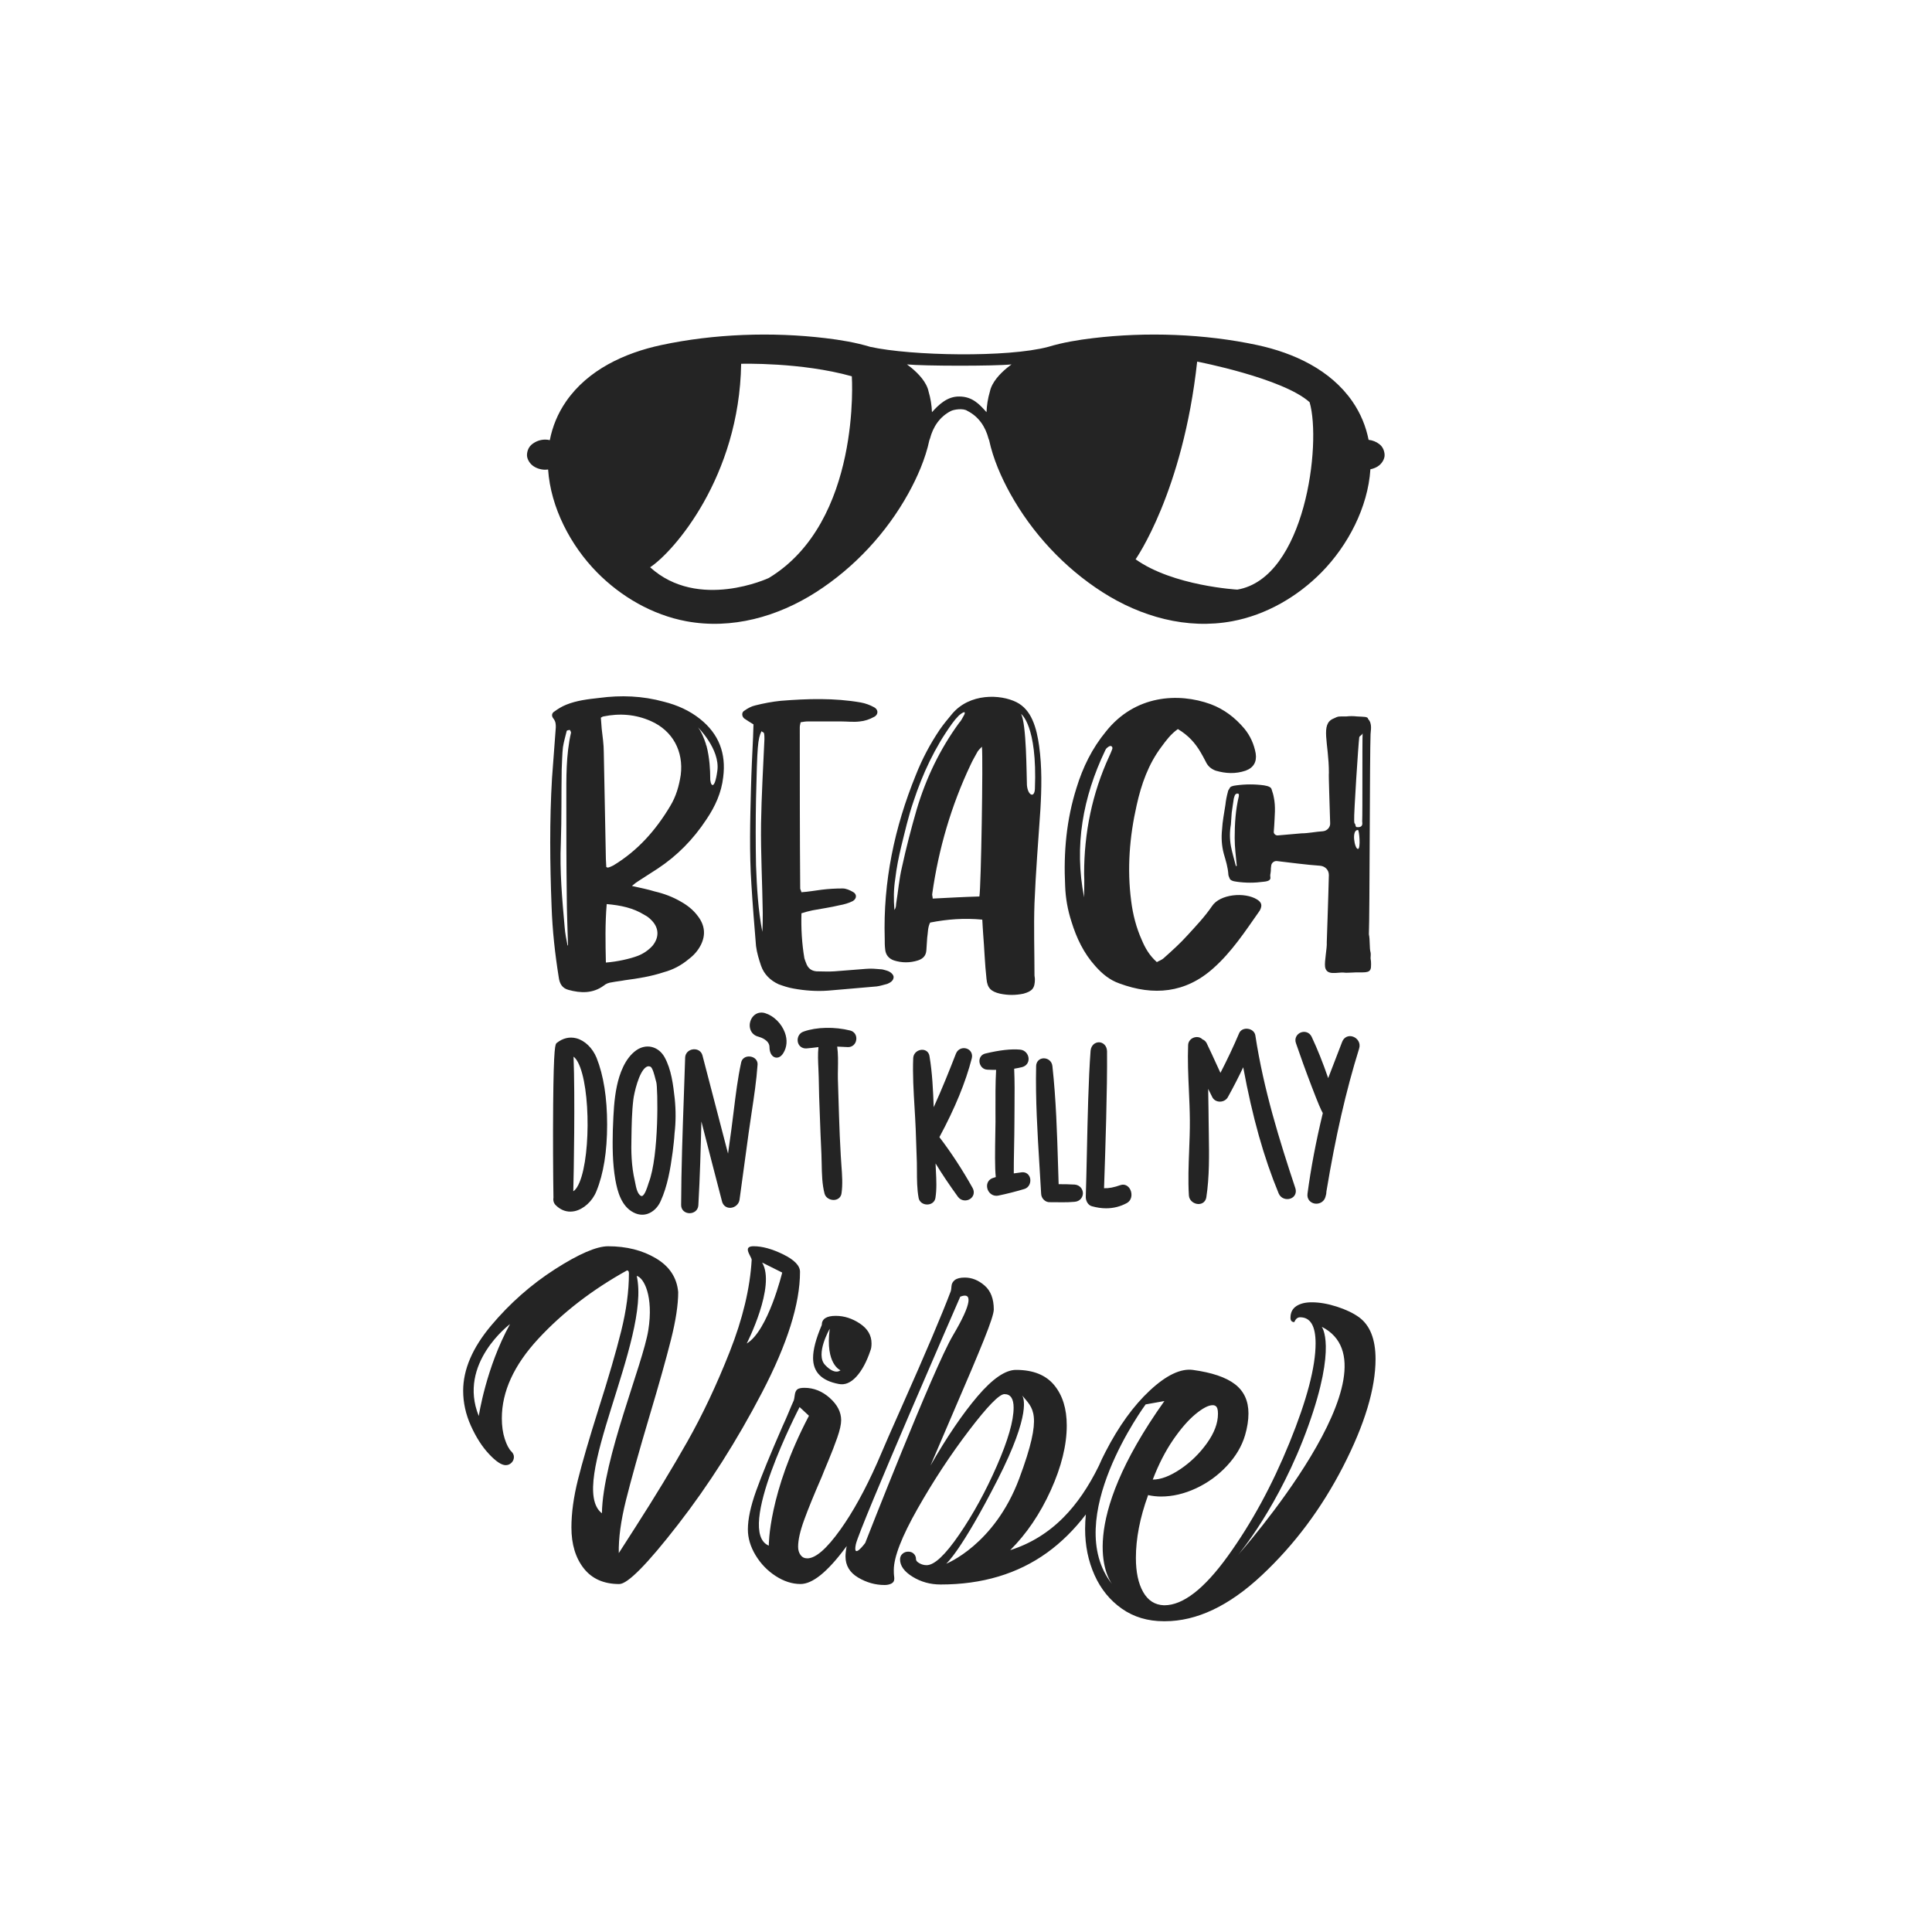
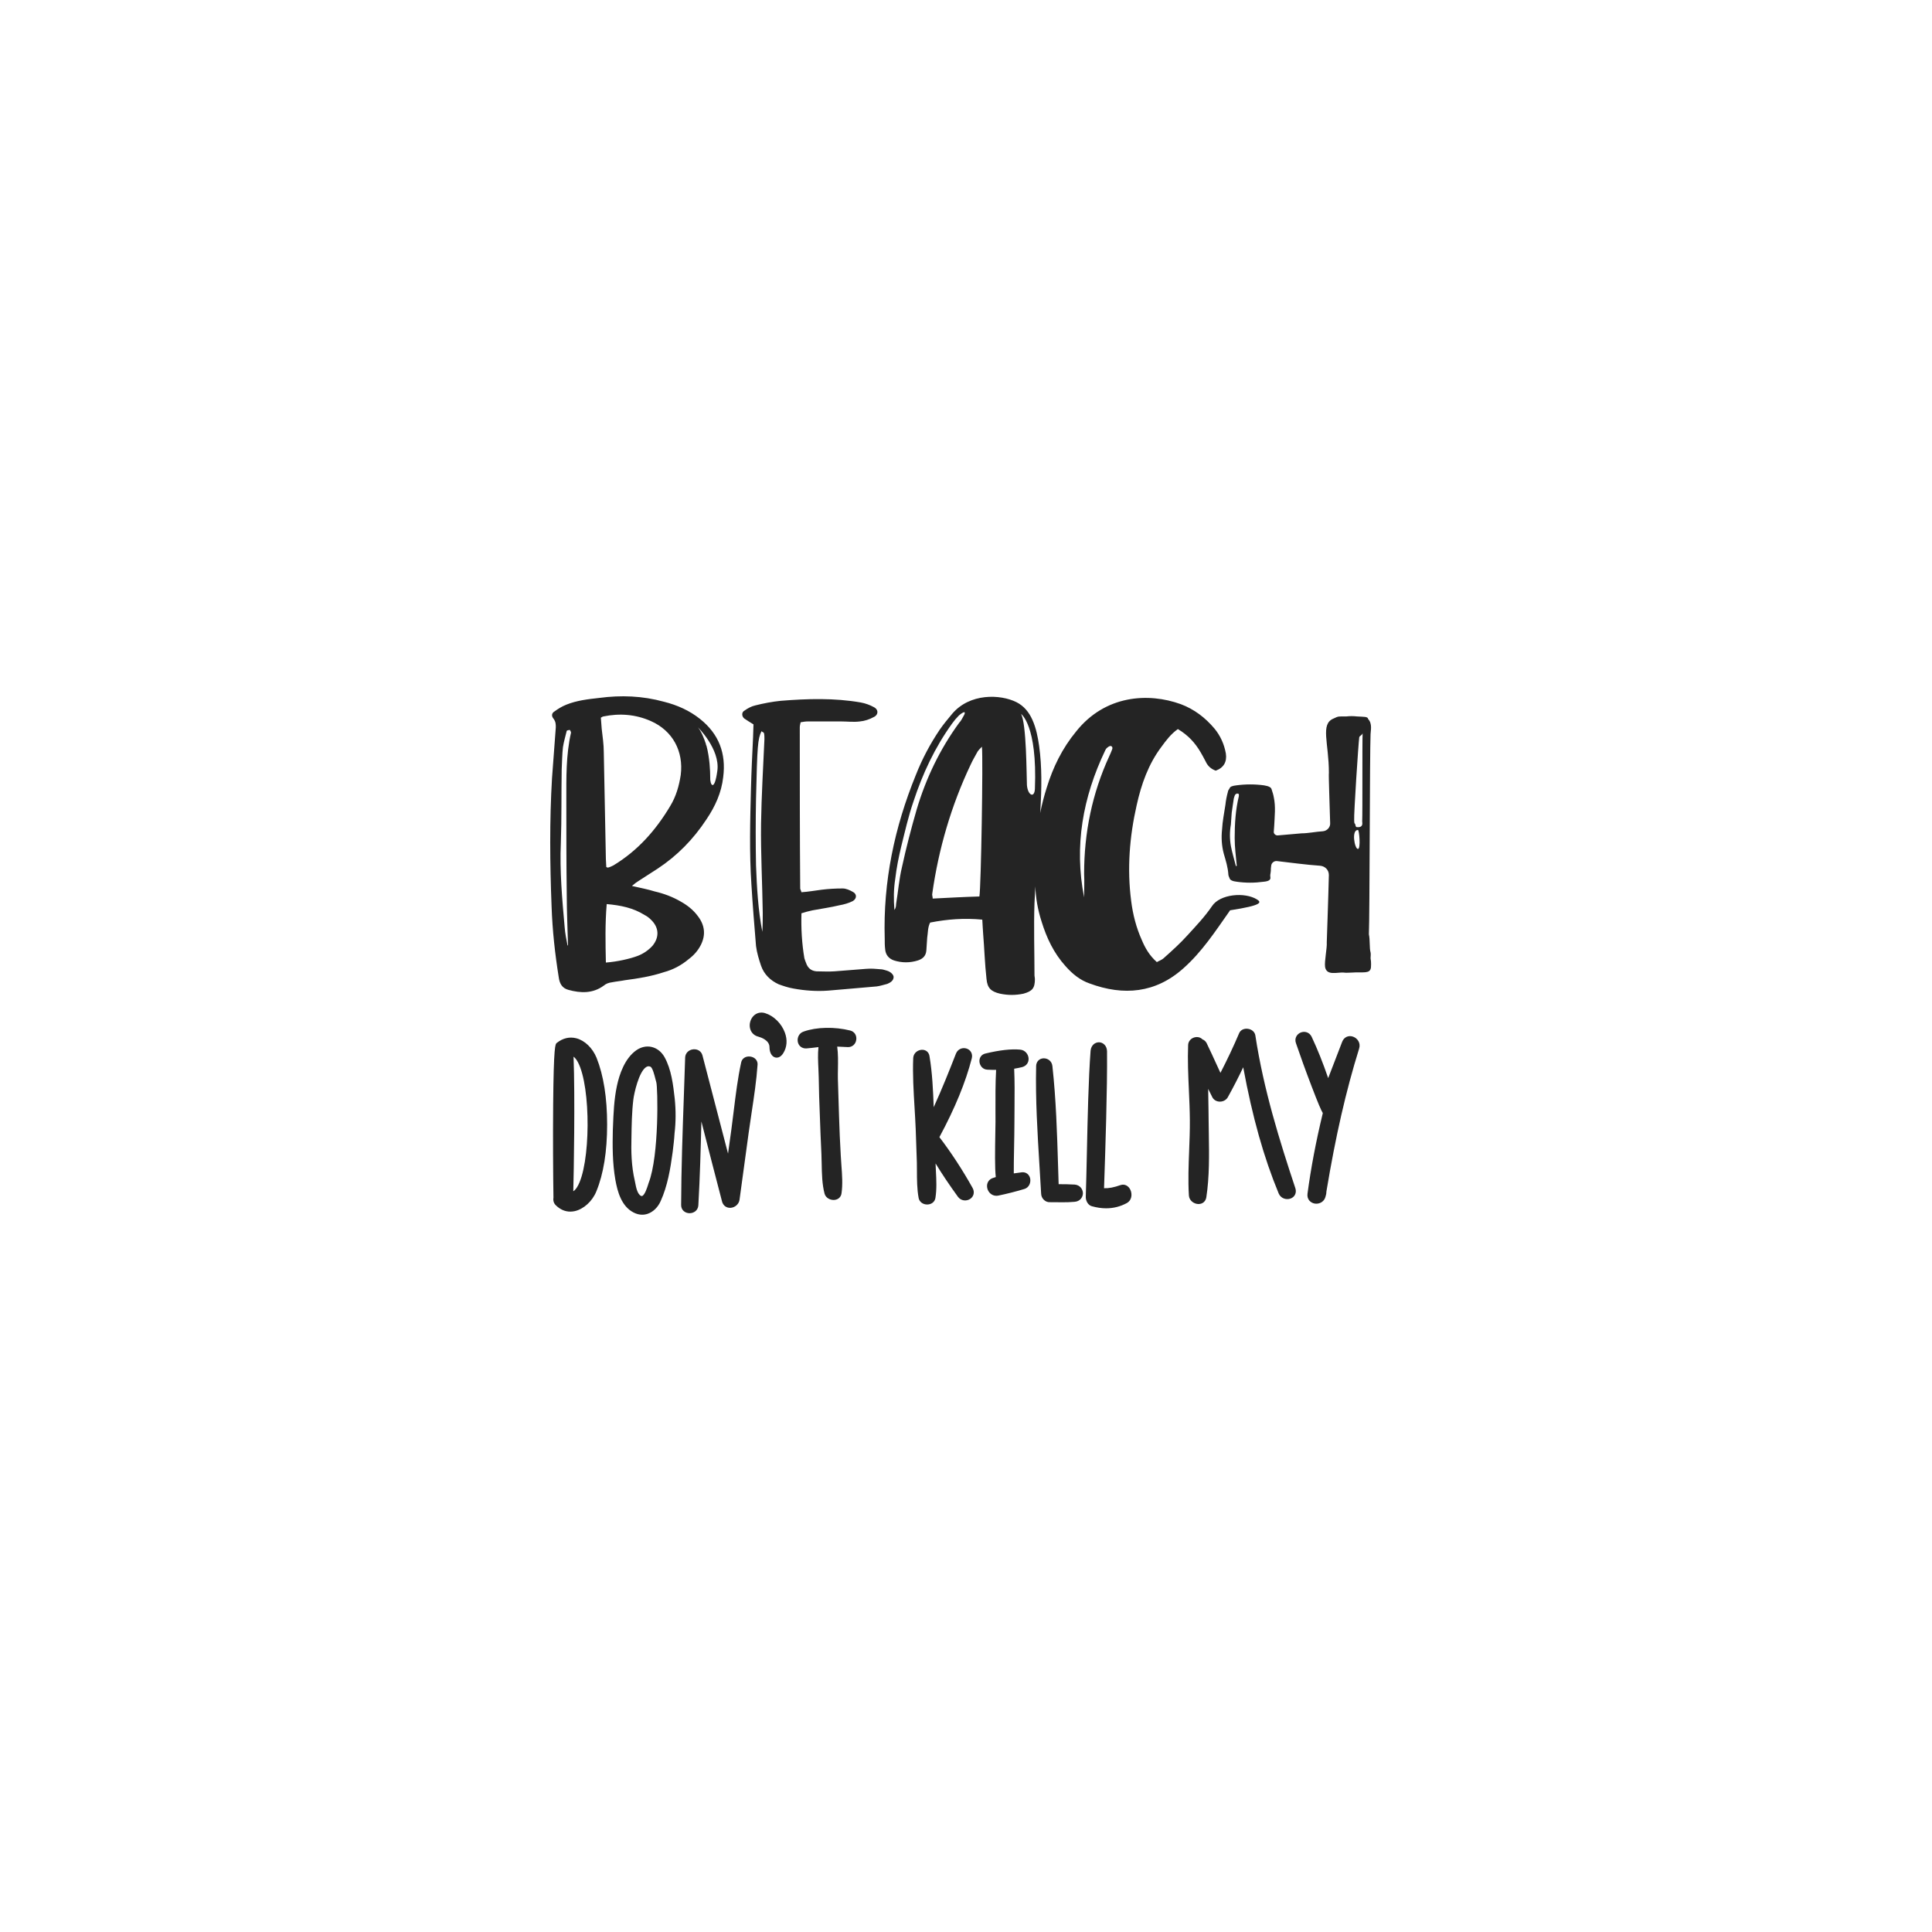
<svg xmlns="http://www.w3.org/2000/svg" version="1.1" id="Calque_1" x="0px" y="0px" viewBox="0 0 600 600" style="enable-background:new 0 0 600 600;" xml:space="preserve">
  <style type="text/css">
	.st0{fill:#242424;}
</style>
-   <path class="st0" d="M260.45,429.8c1.9,0.4,3.73-0.35,5.48-2.25c1.75-1.9,3.23-4.65,4.43-8.25c0.2-0.5,0.3-1.2,0.3-2.1  c0-2.5-1.2-4.55-3.6-6.15c-2.4-1.6-4.9-2.4-7.5-2.4c-2.9,0-4.35,0.95-4.35,2.85c-1.8,4.2-2.7,7.6-2.7,10.2  C252.5,426.1,255.15,428.8,260.45,429.8z M257.68,412.66c-1.46,11.02,3.33,12.89,3.33,12.89s-1.66,1.66-4.78-1.66  C253.1,420.56,257.68,412.66,257.68,412.66z M422.07,409.09c-1.8-1.3-4.1-2.4-6.9-3.3c-2.8-0.9-5.4-1.35-7.8-1.35  c-2,0-3.6,0.4-4.8,1.2c-1.2,0.8-1.8,2-1.8,3.6c0,0.9,0.4,1.35,1.2,1.35c0.4-1,1-1.5,1.8-1.5c3.2,0,4.8,2.7,4.8,8.1  c0,7.3-2.7,17.58-8.1,30.84c-5.4,13.26-11.78,24.99-19.13,35.19c-7.35,10.2-13.93,15.31-19.73,15.31h-0.15  c-2.8-0.1-4.95-1.48-6.45-4.13c-1.5-2.65-2.25-6.18-2.25-10.58c0-6,1.25-12.46,3.75-19.36v-0.15c1.4,0.3,2.75,0.45,4.05,0.45  c3.6,0,7.23-0.85,10.88-2.55c3.65-1.7,6.85-4.03,9.6-6.98c2.75-2.95,4.63-6.13,5.63-9.53c0.7-2.4,1.05-4.65,1.05-6.75  c0-3.9-1.4-6.93-4.2-9.08c-2.8-2.15-7.15-3.62-13.06-4.43c-3.8-0.5-8.25,1.63-13.36,6.38c-5.1,4.75-9.7,11.13-13.81,19.13  c-0.76,1.45-1.43,2.88-2.04,4.29c-3.18,6.48-6.82,11.81-10.94,15.97c-4.75,4.8-10.28,8.2-16.58,10.2c5.1-5.1,9.3-11.3,12.61-18.61  c3.3-7.3,4.95-14.01,4.95-20.11c0-5.2-1.3-9.38-3.9-12.53c-2.6-3.15-6.55-4.73-11.86-4.73c-3.3,0-7.28,2.73-11.93,8.18  c-4.65,5.45-9.53,12.63-14.63,21.53l7.2-16.81c4.2-9.7,7.33-17.11,9.38-22.21c2.05-5.1,3.08-8.25,3.08-9.45  c0-3.3-0.95-5.78-2.85-7.43c-1.9-1.65-3.95-2.48-6.15-2.48c-1.4,0-2.43,0.25-3.08,0.75c-0.65,0.5-1,1.13-1.05,1.88  c-0.05,0.75-0.13,1.28-0.22,1.58c-2.8,7.4-7.86,19.31-15.16,35.72c-2.94,6.58-5.51,12.46-7.71,17.63  c-3.7,8.32-7.51,15.24-11.42,20.71c-4.25,5.95-7.68,8.93-10.28,8.93c-0.9,0-1.6-0.35-2.1-1.05c-0.5-0.7-0.75-1.55-0.75-2.55  c0-2.1,0.62-4.88,1.88-8.33c1.25-3.45,3.08-7.93,5.48-13.43c0.3-0.8,0.98-2.45,2.03-4.95c1.05-2.5,1.97-4.9,2.78-7.2  c0.8-2.3,1.2-4.1,1.2-5.4c0-2.5-1.18-4.8-3.53-6.9c-2.35-2.1-4.98-3.15-7.88-3.15c-1.1,0-1.85,0.18-2.25,0.52  c-0.4,0.35-0.65,0.93-0.75,1.73c-0.1,0.8-0.2,1.35-0.3,1.65c-0.5,1.1-1.03,2.33-1.58,3.68c-0.55,1.35-1.18,2.78-1.88,4.28  c-3.8,8.7-6.55,15.43-8.25,20.18c-1.7,4.75-2.55,8.73-2.55,11.93c0,2.7,0.8,5.38,2.4,8.03c1.6,2.65,3.68,4.8,6.23,6.45  c2.55,1.65,5.13,2.48,7.73,2.48c3.7,0,8.33-3.73,13.88-11.18c0.15-0.2,0.3-0.41,0.45-0.61c-0.25,1.26-0.37,2.35-0.37,3.24  c0,2.8,1.3,4.98,3.9,6.53c2.6,1.55,5.35,2.33,8.25,2.33c0.8,0,1.5-0.15,2.1-0.45c0.6-0.3,0.9-0.8,0.9-1.5c0-0.3-0.03-0.62-0.08-0.98  c-0.05-0.35-0.07-0.92-0.07-1.73c0-4,2.45-10.33,7.35-18.98c4.9-8.65,10.23-16.76,15.98-24.31c5.75-7.55,9.43-11.33,11.03-11.33  c1.9,0,2.85,1.4,2.85,4.2c0,4.1-1.73,10.11-5.18,18.01c-3.45,7.9-7.35,15.03-11.7,21.38c-4.35,6.35-7.73,9.53-10.13,9.53  c-0.8,0-1.55-0.2-2.25-0.6c-0.7-0.4-1.05-0.8-1.05-1.2c0-0.7-0.22-1.28-0.68-1.73c-0.45-0.45-1.03-0.67-1.73-0.67  c-0.7,0-1.3,0.22-1.8,0.67c-0.5,0.45-0.75,1.03-0.75,1.73c0,2,1.3,3.8,3.9,5.4c2.6,1.6,5.5,2.4,8.7,2.4c12.91,0,23.94-3.3,33.09-9.9  c4.39-3.17,8.39-7.12,12.01-11.85c-0.14,1.45-0.23,2.94-0.23,4.5c0,5.2,0.98,9.98,2.93,14.33c1.95,4.35,4.78,7.83,8.48,10.43  c3.7,2.6,8.05,3.9,13.06,3.9h0.3c9.9,0,19.93-4.75,30.09-14.26c10.15-9.5,18.58-20.78,25.29-33.84  c6.7-13.06,10.05-24.18,10.05-33.39C427.17,415.89,425.47,411.59,422.07,409.09z M238.76,480.01c-10.6-4.37,9.56-43.03,9.56-43.03  l2.91,2.7C238.55,463.8,238.76,480.01,238.76,480.01z M268.7,479.18c0,0-3.95,5.4-2.91,0.42c1.04-4.99,32.43-76.91,32.43-76.91  c3.74-1.46,3.74,1.87-2.29,12.06C289.9,424.93,268.7,479.18,268.7,479.18z M293.85,485.63c0,0,4.57-3.74,16.01-26.19  c10.53-20.68,8.01-25.48,7.55-26.11c3.31,4.09,6.74,5.46-0.9,25.9C308.81,479.8,293.85,485.63,293.85,485.63z M371.27,439.17  c2.25-1.85,4.03-2.78,5.33-2.78c0.8,0,1.3,0.4,1.5,1.2c0.1,0.3,0.15,0.8,0.15,1.5c0,2.9-1.15,5.95-3.45,9.15  c-2.3,3.2-5.05,5.88-8.25,8.03c-3.2,2.15-6.05,3.23-8.55,3.23c1.8-4.7,3.9-8.8,6.3-12.31C366.7,443.7,369.02,441.03,371.27,439.17z   M345.35,491.95c0.09,0.11,0.16,0.22,0.25,0.33C345.61,492.28,345.51,492.17,345.35,491.95c-15.88-20.22,10.44-55.8,10.44-55.8  l5.82-1.04C334.35,473.43,343.63,489.54,345.35,491.95z M384.48,482.92c0,0,12.89-15.17,21.83-40.12  c8.94-24.94,4.16-30.76,4.16-30.76C436.03,424.93,384.48,482.92,384.48,482.92z M248.45,394.98c0-1.9-1.73-3.7-5.18-5.4  c-3.45-1.7-6.53-2.55-9.23-2.55c-1.2,0-1.8,0.35-1.8,1.05c0,0.4,0.2,0.98,0.6,1.73c0.4,0.75,0.6,1.23,0.6,1.43  c-0.5,8.81-2.78,18.33-6.83,28.59c-4.05,10.26-8.43,19.53-13.13,27.84c-4.7,8.3-10.11,17.21-16.21,26.71c-2.9,4.5-4.6,7.15-5.1,7.95  c-0.1-4.6,0.65-10.1,2.25-16.51c1.6-6.4,4.05-15.16,7.35-26.26c2.9-9.7,5.1-17.53,6.6-23.49c1.5-5.95,2.25-10.88,2.25-14.78  c-0.4-4.5-2.7-8-6.9-10.5c-4.2-2.5-9.15-3.75-14.86-3.75c-3.6,0-9.1,2.38-16.51,7.13c-7.4,4.75-14.01,10.58-19.81,17.48  c-5.8,6.9-8.7,13.66-8.7,20.26c0,3.7,0.8,7.33,2.4,10.88c1.6,3.55,3.47,6.48,5.63,8.78c2.15,2.3,3.88,3.45,5.18,3.45  c0.7,0,1.3-0.25,1.8-0.75c0.5-0.5,0.75-1.1,0.75-1.8c0-0.6-0.25-1.15-0.75-1.65c-0.8-0.8-1.5-2.12-2.1-3.98  c-0.6-1.85-0.9-3.98-0.9-6.38c0-8.3,3.77-16.53,11.33-24.69c7.55-8.15,16.73-15.23,27.54-21.23c0.4,0,0.6,0.3,0.6,0.9  c0,5.5-0.8,11.48-2.4,17.93c-1.6,6.45-3.95,14.53-7.05,24.24c-2.9,9.21-5.03,16.51-6.38,21.91c-1.35,5.4-2.03,10.35-2.03,14.86  c0,5.2,1.28,9.43,3.83,12.68c2.55,3.25,6.23,4.88,11.03,4.88c2.6,0,8.68-6.15,18.23-18.46c9.55-12.3,18.26-25.98,26.11-41.04  C244.52,417.37,248.45,404.88,248.45,394.98z M148.69,439.76c-6.65-16.35,9.7-28.55,9.7-28.55  C150.9,424.79,148.69,439.76,148.69,439.76z M197.74,396.24c2.22,0.55,5.27,6.31,3.6,16.84c-1.66,10.53-14.14,39.98-14.41,56.89  C175.85,461.37,202.18,415.92,197.74,396.24z M231.9,417.24c0,0,9.15-17.88,4.78-25.15l6.24,3.12  C242.92,395.2,238.55,413.29,231.9,417.24z" />
  <path class="st0" d="M235.27,330.61c-0.34,4.97-1.1,9.97-1.83,14.8c-0.31,2.07-0.63,4.14-0.91,6.21l-2.86,20.95  c-0.17,1.34-1.36,2.43-2.77,2.53c-1.28,0.07-2.32-0.68-2.66-1.95c-2.17-8.3-4.32-16.67-6.42-24.87c-0.2,8.6-0.45,17.37-0.94,26.01  c-0.09,1.64-1.42,2.48-2.72,2.48c-0.03,0-0.05,0-0.08,0c-1.27-0.03-2.55-0.91-2.55-2.53c0.04-11.21,0.45-22.62,0.84-33.65  c0.14-4.05,0.29-8.1,0.41-12.15c0.04-1.34,1.06-2.4,2.48-2.56c1.39-0.15,2.56,0.6,2.9,1.9l7.94,30.48l1.03-7.46  c0.27-1.99,0.52-3.99,0.76-5.99c0.6-4.88,1.22-9.93,2.28-14.83c0.25-1.27,1.4-2.03,2.81-1.86  C234.39,328.29,235.35,329.34,235.27,330.61z M209.54,341.16c0.38,3.68,0.36,7.38-0.05,10.8c-0.11,1.89-0.33,3.68-0.56,5.57  l-0.04,0.32c-0.68,5.13-1.6,10.5-3.7,15.13c-0.84,1.92-2.3,3.36-4,3.96c-0.57,0.2-1.16,0.3-1.75,0.3c-0.91,0-1.83-0.24-2.72-0.71  c-3.71-1.92-4.95-6.41-5.61-10.11c-0.93-5.29-0.9-10.76-0.79-15.46l0.04-0.95c0.16-4.2,0.33-8.55,1.23-12.78  c0.78-3.65,2.45-8.53,5.99-11.04c1.48-1.04,3.16-1.41,4.74-1.06c1.65,0.37,3.08,1.47,4.02,3.11l0.01,0.01  C208.51,332.12,209.06,336.92,209.54,341.16z M203.82,336.1c-0.08-0.23-0.17-0.6-0.28-1.04c-0.24-0.96-0.87-3.52-1.55-3.79  c-0.2-0.08-0.39-0.13-0.57-0.13c-0.23,0-0.46,0.07-0.69,0.21c-2.34,1.38-3.84,8.38-4.04,10.13c-0.47,3.89-0.53,7.93-0.59,11.83  c-0.11,4.01-0.06,8.73,1.05,13.43c0.05,0.21,0.1,0.46,0.15,0.75c0.24,1.24,0.64,3.32,1.74,3.89c0.2,0.1,0.31,0.08,0.4,0.04  c0.83-0.34,1.56-2.65,1.83-3.51c0.07-0.21,0.12-0.39,0.17-0.53l0.01-0.03C204.74,358.84,204.3,337.65,203.82,336.1z M185.27,328.51  c2.17,5.44,3.28,12.41,3.28,20.73c0,8.35-1.12,15.33-3.34,20.73c-1.24,3.09-3.97,5.57-6.78,6.17c-0.45,0.09-0.89,0.14-1.32,0.14  c-1.62,0-3.13-0.65-4.44-1.92c-0.65-0.58-0.95-1.46-0.79-2.39c-0.11-7-0.18-18.64-0.09-28.98c0.16-18.33,0.67-18.74,1.11-19.1  l0.01,0c1.87-1.49,3.98-1.99,6.08-1.44C181.61,323.13,184.02,325.46,185.27,328.51z M178.04,369.96c0.41-0.25,0.81-0.69,1.2-1.32  c4.22-6.83,4.35-31.12,0.22-38.79c-0.33-0.61-0.79-1.29-1.34-1.69C178.61,340.62,178.2,364.38,178.04,369.96z M420.21,321.95  c-1.43-0.51-2.82,0.14-3.38,1.57l-4.35,11.3c-1.64-4.78-3.33-9-5.14-12.85c-0.73-1.49-2.26-1.78-3.42-1.3  c-1.14,0.48-2,1.77-1.45,3.3c1.17,3.47,3.13,8.89,4.89,13.47c2.02,5.29,2.93,7.38,3.45,8.24c-2.13,8.82-3.68,17-4.75,25  c-0.25,1.82,0.98,2.88,2.23,3.1c0.17,0.03,0.34,0.04,0.51,0.04c1.22,0,2.51-0.73,2.87-2.26c0.17-0.49,0.26-1.01,0.27-1.59  c2.85-17.15,6.07-31.22,10.14-44.29C422.66,323.89,421.55,322.42,420.21,321.95z M237.61,314.64L237.61,314.64  c-1.31-0.4-2.59-0.11-3.53,0.79c-1.05,1.02-1.5,2.65-1.11,4.07c0.34,1.24,1.28,2.14,2.56,2.45c0.81,0.22,3.44,1.12,3.44,3.25  c0,1.63,0.68,2.89,1.74,3.19c0.12,0.03,0.29,0.07,0.49,0.07c0.54,0,1.33-0.24,2.05-1.39c1.16-1.85,1.34-4.13,0.49-6.41  C242.69,317.83,240.29,315.47,237.61,314.64z M389.86,321.56L389.86,321.56c-0.17-1.08-1.11-1.91-2.35-2.06  c-1.22-0.15-2.28,0.4-2.69,1.38c-1.74,4.1-3.65,8.14-5.8,12.31c-0.38-0.83-0.76-1.65-1.14-2.48c-1.02-2.23-2.07-4.53-3.18-6.82  c-0.31-0.54-0.75-0.92-1.26-1.1c-0.59-0.63-1.54-0.88-2.49-0.62c-1.16,0.32-1.93,1.26-1.97,2.39c-0.18,4.67,0.03,9.43,0.24,14.03  c0.14,3.06,0.28,6.23,0.3,9.34c0.02,3.09-0.1,6.28-0.22,9.37c-0.18,4.59-0.36,9.34-0.08,13.95c0.09,1.58,1.52,2.6,2.85,2.67  c0.05,0,0.1,0,0.15,0c1.25,0,2.2-0.81,2.41-2.06c0.99-6.42,0.88-13.18,0.78-19.71c-0.02-1.42-0.04-2.84-0.06-4.24l-0.03-2.79  c-0.02-2.29-0.05-4.62-0.11-6.96c0.4,0.82,0.81,1.63,1.21,2.43l0.03,0.07c0.43,0.89,1.3,1.44,2.35,1.46c0.02,0,0.04,0,0.06,0  c1.05,0,2.02-0.56,2.47-1.41c1.73-3.11,3.32-6.22,4.76-9.26c2.87,15.52,6.39,28.02,11.01,39.18c0.67,1.6,2.41,2.06,3.71,1.58  c1.32-0.49,1.92-1.79,1.48-3.18C397.4,354.29,392.44,338.47,389.86,321.56z M264.05,320.04c-4.82-1.22-10.5-1.1-14.44,0.31  c-1.48,0.46-2.06,1.93-1.86,3.13c0.22,1.31,1.27,2.17,2.64,2.12c1.09-0.08,2.2-0.22,3.26-0.35c0.18-0.02,0.36-0.04,0.53-0.06  c-0.23,2.16-0.12,4.4-0.02,6.58c0.04,0.9,0.08,1.8,0.1,2.66c0.06,4.1,0.18,8.12,0.36,12.28c0.12,3.75,0.28,7.51,0.48,11.68  c0.04,0.98,0.06,2,0.08,3.02c0.06,3.12,0.12,6.35,0.9,9.31c0.37,1.29,1.67,1.94,2.8,1.94c0.07,0,0.15,0,0.22-0.01  c1.22-0.09,2.09-0.9,2.24-2.05c0.41-2.84,0.18-5.8-0.03-8.66c-0.08-1.02-0.15-2.04-0.2-3.06c-0.24-4.18-0.42-8.18-0.54-12.24  L260.21,335c-0.02-0.99,0-2.02,0.02-3.06c0.04-2.3,0.08-4.66-0.23-6.91c0.64,0.02,1.28,0.06,1.91,0.09  c0.48,0.03,0.95,0.05,1.43,0.07c1.31,0.03,2.4-0.9,2.58-2.28C266.11,321.54,265.34,320.36,264.05,320.04z M333.74,367.88l-0.01,0  c-1.66-0.1-3.33-0.12-4.96-0.12c-0.06-1.83-0.12-3.67-0.17-5.51c-0.31-10.26-0.63-20.87-1.77-31.19c-0.18-1.64-1.57-2.45-2.79-2.39  c-1.33,0.07-2.26,1.09-2.26,2.46c-0.23,10.22,0.41,20.67,1.03,30.78c0.18,2.92,0.36,5.84,0.52,8.71c0,0.76,0.32,1.5,0.88,2.02  c0.53,0.5,1.19,0.75,1.86,0.71c0.64,0,1.28,0.01,1.91,0.01c0.63,0.01,1.27,0.02,1.91,0.02c1.29,0,2.59-0.03,3.86-0.15  c1.68-0.13,2.56-1.44,2.56-2.67C336.29,369.32,335.41,368.01,333.74,367.88z M347.99,368.04L347.99,368.04  c-2.06,0.72-3.6,1.03-5.12,0.97c0.42-12.39,1.04-30.67,0.93-42.53c-0.04-1.78-1.27-2.75-2.46-2.79c-1.18-0.03-2.48,0.84-2.65,2.63  c-0.66,8.78-0.92,20.96-1.15,31.7c-0.11,4.93-0.21,9.59-0.34,13.55c-0.08,1.25,0.67,2.78,1.98,3.06c1.49,0.41,2.94,0.62,4.34,0.62  c2.29,0,4.45-0.55,6.47-1.65c1.5-0.85,1.68-2.72,1.08-4.06C350.46,368.22,349.23,367.62,347.99,368.04z M291.74,353.15  c4.85-9.02,8.14-17.03,10.06-24.49c0.33-1.36-0.33-2.6-1.62-3.02c-1.16-0.38-2.67,0.03-3.3,1.57c-2.07,5.31-4.32,10.95-6.91,16.64  c-0.19-5.26-0.43-10.65-1.31-15.86c-0.18-1.23-1.13-2.02-2.38-1.97c-1.22,0.05-2.57,0.95-2.67,2.53  c-0.21,5.12,0.11,10.32,0.41,15.35c0.13,2.21,0.27,4.5,0.36,6.74l0.36,10.4c0.01,0.8,0.01,1.61,0.02,2.42  c0.01,2.85,0.01,5.8,0.54,8.63c0.24,1.17,1.32,1.98,2.64,1.98c0.02,0,0.04,0,0.06,0c1.3-0.03,2.31-0.83,2.5-2.02  c0.44-2.72,0.3-5.55,0.16-8.29c-0.04-0.72-0.07-1.45-0.1-2.14c0-0.1,0-0.2,0-0.29c1.94,3.2,4.24,6.62,6.96,10.38  c1.02,1.33,2.69,1.33,3.74,0.65c1.16-0.75,1.49-2.15,0.8-3.41C298.94,363.35,295.37,357.89,291.74,353.15z M317.33,364.07  c-0.83,0.09-1.67,0.21-2.49,0.34c-0.02-1.88,0.03-4.8,0.09-7.87c0.05-2.82,0.11-5.74,0.11-8.13c0-1.56,0.01-3.12,0.03-4.68  c0.03-3.88,0.07-7.89-0.11-11.83c0.83-0.14,1.67-0.3,2.44-0.49c1.35-0.35,2.14-1.44,2.03-2.78c-0.1-1.22-1.05-2.53-2.64-2.66  c-2.8-0.25-6.32,0.15-10.72,1.2c-1.24,0.26-2,1.3-1.89,2.58c0.11,1.18,1,2.41,2.49,2.45c0.84,0.05,1.73,0.06,2.68,0.06  c-0.23,4.23-0.21,8.55-0.2,12.74c0,1.13,0.01,2.27,0.01,3.39c-0.01,1.15-0.03,2.42-0.06,3.75c-0.08,4.94-0.18,10.49,0.15,13.41  c-0.35,0.11-0.54,0.17-0.65,0.21c-1.51,0.38-2.33,1.69-2,3.22c0.27,1.24,1.33,2.38,2.83,2.38c0.21,0,0.43-0.02,0.66-0.07  c2.38-0.48,5.69-1.32,8.07-2.05c1.5-0.48,2.02-2.06,1.76-3.29C319.63,364.69,318.59,363.93,317.33,364.07z" />
-   <path class="st0" d="M217.42,223.29c-3.27-2.61-7.05-4.31-11.23-5.36c-6.66-1.83-13.32-2.09-20.12-1.18  c-3.53,0.39-6.92,0.78-10.19,2.09c-1.31,0.52-2.61,1.31-3.66,2.09c-0.91,0.52-1.05,1.44-0.26,2.35c0.65,0.91,0.65,1.7,0.65,2.61  c-0.39,5.23-0.78,10.45-1.18,15.81c-0.78,13.19-0.65,26.52-0.13,39.84c0.26,7.45,1.05,14.63,2.22,21.95c0.26,1.96,1.05,3.4,3,3.92  c3.79,1.05,7.58,1.18,10.97-1.31c0.78-0.65,1.57-0.91,2.61-1.05c1.31-0.26,2.74-0.39,4.05-0.65c4.05-0.52,8.1-1.18,12.02-2.48  c2.87-0.78,5.36-2.09,7.71-4.05c1.57-1.18,2.87-2.61,3.79-4.44c1.57-3.14,1.18-6.14-0.91-8.88c-1.44-1.96-3.27-3.4-5.36-4.57  c-2.48-1.44-5.23-2.48-8.1-3.14c-2.09-0.65-4.18-1.05-7.05-1.7c0.91-0.78,1.44-1.18,2.09-1.57c1.96-1.31,3.92-2.48,5.88-3.79  c6.14-4.05,11.1-9.14,15.15-15.28c2.74-4.05,4.7-8.36,5.23-13.19C225.52,234,223.3,227.99,217.42,223.29z M177.32,227.6  c-1.57,6.92-1.44,13.98-1.44,20.9c0,9.8,0,19.59,0.13,29.39c0,5.23,0.26,10.45,0.39,15.68c0,0-0.13,0-0.13,0.13  c-0.39-1.96-0.78-3.92-0.91-5.75c-0.78-8.75-1.57-17.5-1.18-26.26c0.26-7.58,0.13-15.15,0.26-22.73c0.13-2.35,0.13-4.7,0.39-6.92  c0.26-1.7,0.78-3.4,1.18-5.09c0.13-0.13,0.65-0.26,0.91-0.26c0.13,0,0.26,0.39,0.39,0.65C177.32,227.34,177.32,227.47,177.32,227.6z   M200.18,284.16c0.78,0.39,1.44,0.91,1.96,1.44c2.48,2.35,2.74,5.36,0.52,8.1c-1.31,1.44-2.87,2.48-4.57,3.14  c-2.35,0.91-6.4,1.83-9.93,2.09c-0.13-6.14-0.26-12.02,0.26-18.16C192.73,281.15,196.65,281.94,200.18,284.16z M211.41,240.66  c-0.52,3.4-1.44,6.66-3.27,9.67c-4.44,7.45-10.06,13.85-17.63,18.42c-0.52,0.26-1.05,0.52-1.57,0.65c-0.13,0.13-0.26,0-0.65-0.13  c0-0.78-0.13-1.7-0.13-2.48c-0.26-11.1-0.39-22.21-0.65-33.18c0-2.48-0.39-4.96-0.65-7.32c-0.13-1.18-0.13-2.35-0.26-3.4  c0.39-0.26,0.65-0.39,0.78-0.39c5.09-1.05,10.06-0.65,14.76,1.44C208.93,226.94,212.33,233.34,211.41,240.66z M222.78,239.35  c-0.91,6.79-2.35,4.44-2.22,1.96c0-1.7-0.13-5.88-1.18-9.8c-0.13-0.13-0.13-0.13-0.13-0.13v-0.13c0-0.07,0-0.13,0-0.13  c-0.65-1.96-1.44-3.92-2.48-5.23C216.51,225.64,223.69,232.56,222.78,239.35z M275.29,301.4c-0.52-0.13-1.18-0.39-1.83-0.39  c-1.44-0.13-2.87-0.26-4.44-0.13c-3.27,0.26-6.53,0.52-9.93,0.78c-1.83,0.13-3.66,0-5.49,0c-1.7-0.13-2.74-1.04-3.27-2.61  c-0.13-0.39-0.39-0.91-0.52-1.44c-0.78-4.57-1.05-9.27-0.91-13.98c1.18-0.39,2.22-0.65,3.4-0.91c2.74-0.52,5.62-0.91,8.36-1.57  c1.44-0.26,2.87-0.65,4.18-1.31c1.31-0.78,1.31-2.22,0-2.87c-0.91-0.52-2.09-1.05-3.14-1.05c-2.22,0-4.44,0.13-6.53,0.39  c-2.09,0.26-4.18,0.65-6.27,0.78c-0.13-0.52-0.39-0.91-0.39-1.18c-0.13-16.72-0.13-33.31-0.13-50.03c0-0.52,0.13-0.91,0.26-1.57  c0.78-0.13,1.44-0.26,2.22-0.26c3.4,0,6.92,0,10.32,0c1.96,0,3.92,0.26,5.88,0c1.44-0.13,3-0.65,4.18-1.31  c1.57-0.65,1.7-2.35,0.13-3.14c-1.18-0.65-2.61-1.18-4.05-1.44c-8.23-1.44-16.59-1.18-24.82-0.52c-2.61,0.26-5.36,0.78-7.97,1.44  c-1.18,0.26-2.35,0.91-3.27,1.57c-1.05,0.52-0.91,1.83-0.13,2.48c0.91,0.65,1.83,1.18,2.87,1.83c0,1.44-0.13,2.74-0.13,4.05  c-0.26,5.36-0.52,10.71-0.65,15.94c-0.26,9.93-0.52,19.86,0.13,29.65c0.39,6.4,0.91,12.8,1.44,19.2c0.26,2.09,0.91,4.18,1.57,6.14  c0.91,2.61,2.87,4.57,5.49,5.75c1.44,0.52,3,1.05,4.57,1.31c3.53,0.65,7.18,0.91,10.71,0.65c5.09-0.39,10.06-0.91,15.15-1.31  c1.05-0.13,2.22-0.52,3.27-0.78c0.91-0.39,1.83-0.91,1.96-1.96C277.64,302.84,276.73,301.79,275.29,301.4z M236.88,283.51  c0,1.96,0,3.92-0.13,5.88c-1.31-6.79-1.7-13.72-1.96-20.64c-0.13-6.92-0.13-13.85,0-20.77c0.39-16.46,0.52-18.42,1.7-20.9  c0.26,0.26,0.78,0.39,0.78,0.65c0.13,0.52,0.13,1.18,0.13,1.83c-0.39,8.75-0.91,17.5-1.05,26.26  C236.23,264.96,236.75,274.23,236.88,283.51z M320.62,223.55c-1.05-2.35-2.61-4.31-4.96-5.49c-4.96-2.48-14.5-2.87-19.99,3.66  c-1.31,1.57-2.61,3.14-3.79,4.83c-3,4.44-5.49,9.14-7.45,14.11c-6.66,16.33-10.19,33.18-9.67,50.81c0,1.18,0,2.22,0.13,3.27  c0.13,1.83,1.18,3,2.74,3.53c2.48,0.78,4.96,0.78,7.45,0c1.57-0.52,2.48-1.44,2.61-3.14c0.13-1.31,0.13-2.61,0.26-3.92  c0.26-1.57,0.13-3.14,0.91-4.7c5.36-1.05,10.58-1.44,16.2-0.91c0.13,1.7,0.13,3,0.26,4.31c0.39,4.7,0.52,9.41,1.05,14.11  c0.26,2.87,1.44,3.92,4.18,4.57c2.48,0.52,4.83,0.52,7.32,0c2.74-0.78,3.53-1.7,3.53-4.57c0-0.39-0.13-0.78-0.13-1.05  c0-7.58-0.26-15.02,0-22.47c0.39-9.67,1.18-19.33,1.83-29c0.39-6.66,0.52-13.32-0.39-19.86  C322.31,228.9,321.79,226.16,320.62,223.55z M284.69,251.37c-1.7,5.88-3.27,11.89-4.57,17.9c-0.91,3.79-1.18,7.58-1.83,11.5  c0,0.65-0.13,1.31-0.52,1.83c-0.26-3.27-0.26-6.4,0.26-9.67c0.39-3.4,1.05-6.66,1.83-9.93c1.17-4.7,2.22-9.41,3.79-13.98  c2.87-8.75,6.66-16.85,12.02-24.3c0.65-0.91,1.31-1.7,2.09-2.48c0.26-0.26,2.48-2.09,1.7-0.26c-0.65,1.18-1.04,1.96-1.57,2.48  C291.88,232.69,287.57,241.7,284.69,251.37z M304.16,278.41c-4.7,0.13-9.4,0.39-14.5,0.65c0-0.65-0.26-1.05-0.13-1.57  c1.96-13.85,5.88-27.3,11.89-39.97c0.65-1.44,1.44-2.74,2.22-4.18c0.26-0.39,0.52-0.65,1.31-1.44  C305.33,235.7,304.68,275.54,304.16,278.41z M321.4,244.97c-0.13,3-2.22,2.09-2.48-1.18c-0.13-3.27-0.13-19.07-1.83-22.08  C317.09,221.72,322.18,225.11,321.4,244.97z M390.37,279.33c-3.79-2.35-11.5-1.7-13.98,2.09c-2.22,3.27-4.96,6.14-7.58,9.01  c-2.22,2.48-4.83,4.83-7.32,7.05c-0.65,0.65-1.57,0.91-2.22,1.31c-2.35-2.09-3.66-4.44-4.7-6.92c-1.7-3.79-2.74-7.84-3.27-12.02  c-1.31-10.06-0.52-19.99,1.7-29.78c1.44-6.53,3.66-12.8,7.71-18.16c1.44-1.96,2.87-3.92,5.09-5.49c3.27,1.96,5.36,4.31,7.05,7.18  c0.52,0.91,1.05,1.83,1.57,2.87c0.65,1.44,1.7,2.35,3.14,2.87c3.14,0.91,6.14,1.05,9.27,0c2.48-0.91,3.53-2.74,3.14-5.36  c-0.52-2.87-1.7-5.49-3.53-7.71c-2.87-3.4-6.27-6.01-10.45-7.58c-10.06-3.66-23.51-2.87-32.53,8.49c-4.31,5.23-7.18,11.1-9.14,17.5  c-3.14,9.93-4.05,19.99-3.53,30.44c0.13,3.79,0.78,7.45,1.96,11.1c1.57,5.09,3.79,9.8,7.45,13.85c2.09,2.35,4.44,4.31,7.45,5.35  c10.58,3.92,20.51,3.01,29.13-4.7c5.75-5.09,9.93-11.5,14.24-17.63c0.13-0.13,0.13-0.26,0.26-0.39  C392.07,281.15,391.81,280.24,390.37,279.33z M345.3,232.95c-0.26,0.65-0.52,1.31-0.78,1.83c-5.36,11.63-7.84,23.9-7.84,36.58  c0.13,2.48,0,4.83,0,7.32c-3.14-15.94-0.39-31.09,6.53-45.59c0.13-0.26,0.26-0.52,0.39-0.65c0.39-0.39,0.91-0.78,1.31-0.78  C345.57,231.78,345.57,232.43,345.3,232.95z M425.64,297.61c0-0.52,0.13-1.31,0-1.83c-0.39-1.31-0.13-3.92-0.52-5.62  c0.26-5.62,0.26-56.43,0.52-62.18c0-0.91,0.65-3.27-0.78-4.7c0-0.78-1.44-0.65-3.4-0.78c-1.18-0.13-2.22-0.13-3.4,0  c-2.35,0-2.35-0.13-3.92,0.65c-4.18,1.7-1.44,7.58-1.44,16.85c-0.13,0.26,0.26,10.71,0.39,15.54c0.13,1.31-0.91,2.48-2.22,2.61  c-2.22,0.13-4.57,0.65-6.66,0.65c-2.74,0.26-4.57,0.39-7.45,0.65c-0.65,0-1.18-0.52-1.18-1.05c0.13-1.96,0,0,0.13-1.83  c0.13-3,0.52-6.01-0.13-9.01c-0.13-0.78-0.39-1.57-0.65-2.35c-0.13-0.65-0.78-1.05-2.35-1.31c-2.87-0.39-5.75-0.39-8.62,0  c-1.17,0.13-1.96,0.39-2.09,0.91c-0.26,0.39-0.52,0.78-0.52,1.05c-0.39,1.44-0.65,2.74-0.78,4.05c-0.39,2.61-0.91,5.09-1.05,7.71  c-0.26,2.48-0.13,4.96,0.52,7.45c0.65,2.22,1.31,4.31,1.44,6.53c0,0.39,0.26,0.78,0.39,1.18c0.13,0.52,0.92,0.91,2.22,1.05  c2.74,0.39,5.49,0.39,8.36,0c1.44-0.13,2.09-0.52,2.09-1.18c-0.13-1.31,0-0.78,0.13-2.22c0-0.65,0-0.78,0.13-1.7  c0.13-0.78,0.91-1.44,1.83-1.31c3.4,0.39,9.28,1.18,13.32,1.44c1.57,0.13,2.74,1.31,2.74,2.87c-0.13,6.14-0.65,20.64-0.65,20.9  c0.13,1.83-0.78,5.88-0.52,7.71c0.52,2.74,3.66,1.57,5.75,1.7c0.91,0.13,1.7,0,2.61,0c3.4-0.26,5.62,0.52,5.88-1.57  C425.77,300.36,425.9,298.79,425.64,297.61z M384.75,247.19c-1.05,4.31-1.31,8.75-1.31,13.06c0,2.87,0.39,5.75,0.65,8.62  c-0.13,0.13-0.13,0-0.26,0.13c-0.52-2.09-1.18-4.18-1.57-6.27c-0.39-2.22-0.39-4.44,0-6.66c0.13-1.31,0.13-2.48,0.26-3.66  c0.26-1.57,0.39-3,0.65-4.44c0.13-0.52,0.26-0.91,0.52-1.31c0,0,0.39-0.13,0.52-0.26c0.26,0.13,0.26,0.13,0.39,0.13  c0,0,0.13,0,0.13,0.13C384.75,246.8,384.75,246.93,384.75,247.19z M421.72,263.65c-1.05,0-2.09-6.01,0-5.88  C422.11,257.64,422.64,263.65,421.72,263.65z M421.33,256.86c-0.39,0-0.39-0.91-0.52-1.05c-0.26,0-0.26-0.78-0.26-1.18  c-0.13-1.7,1.31-23.77,1.57-25.6c0.13-0.65,0.78-0.52,1.05-1.31c-0.13,2.87,0,24.82-0.13,27.43  C423.03,255.42,423.55,257.12,421.33,256.86z" />
-   <path class="st0" d="M428.33,137.9c-0.93-0.71-2.06-1.17-3.3-1.31c-0.82-4.14-2.44-8.17-5.03-11.92  c-6.79-9.82-18.15-15.05-29.52-17.5c-16.34-3.51-34.49-4.14-51.08-2.15c-4.54,0.54-9.32,1.32-13.87,2.7  c-12.61,3.37-42.54,2.8-55.26,0c-4.55-1.38-9.32-2.16-13.87-2.7c-16.59-1.99-34.74-1.36-51.08,2.15  c-11.37,2.44-22.73,7.68-29.52,17.5c-2.61,3.78-4.24,7.84-5.05,12.02c-0.46-0.1-0.94-0.17-1.41-0.17h0c-1.54,0-2.91,0.53-4.02,1.37  c-1.12,0.84-1.6,2.1-1.66,3.31c-0.06,1.16,0.68,2.5,1.66,3.31c1.03,0.85,2.56,1.37,4.02,1.37h0c0.3,0,0.59-0.03,0.88-0.07  c0.79,11.81,6.99,23.61,15.17,31.92c7.47,7.59,17.22,13.24,27.74,15.2c14.13,2.63,28.39-1.4,40.33-9.05  c11.82-7.57,21.86-18.37,28.65-30.66c2.75-4.98,5.27-10.68,6.52-16.53c0.07-0.13,0.13-0.26,0.17-0.42c0.97-3.74,3.05-6.87,6.55-8.65  c0.81-0.41,3.78-0.96,5.11,0c3.5,1.78,5.58,4.91,6.55,8.65c0.04,0.16,0.1,0.3,0.17,0.42c1.26,5.85,3.77,11.55,6.52,16.53  c6.79,12.29,16.82,23.09,28.65,30.66c11.94,7.65,26.2,11.68,40.33,9.05c10.52-1.96,20.27-7.61,27.74-15.2  c8.19-8.33,14.4-20.16,15.17-31.99c1.03-0.2,2.02-0.63,2.75-1.23c0.99-0.81,1.73-2.14,1.66-3.31  C429.93,140,429.45,138.74,428.33,137.9z M238.76,179.5c0,0-21.9,10.25-36.86-3.33c7.21-4.71,27.72-27.99,28.27-63.19  c0,0,18.57-0.55,34.37,3.88C264.54,116.87,267.59,162.04,238.76,179.5z M312.76,114.23c-2.21,1.82-4.75,4.47-5.35,7.41  c-0.62,2.09-0.95,4.22-1.04,6.37c-2.09-2.33-4.31-4.87-8.46-4.87c-3.72-0.06-6.4,2.55-8.48,4.87c-0.09-2.15-0.42-4.28-1.04-6.37  c-0.6-2.94-3.14-5.59-5.35-7.41c-0.45-0.37-0.9-0.72-1.37-1.06c5.16,0.52,26.95,0.56,32.46,0  C313.66,113.51,313.2,113.86,312.76,114.23z M384.27,183.11c0,0-19.96-1.11-31.6-9.42c0,0,14.69-20.79,19.12-61.39  c0,0,26.61,5.13,34.92,12.61C410.46,137.79,405.33,179.5,384.27,183.11z" />
+   <path class="st0" d="M217.42,223.29c-3.27-2.61-7.05-4.31-11.23-5.36c-6.66-1.83-13.32-2.09-20.12-1.18  c-3.53,0.39-6.92,0.78-10.19,2.09c-1.31,0.52-2.61,1.31-3.66,2.09c-0.91,0.52-1.05,1.44-0.26,2.35c0.65,0.91,0.65,1.7,0.65,2.61  c-0.39,5.23-0.78,10.45-1.18,15.81c-0.78,13.19-0.65,26.52-0.13,39.84c0.26,7.45,1.05,14.63,2.22,21.95c0.26,1.96,1.05,3.4,3,3.92  c3.79,1.05,7.58,1.18,10.97-1.31c0.78-0.65,1.57-0.91,2.61-1.05c1.31-0.26,2.74-0.39,4.05-0.65c4.05-0.52,8.1-1.18,12.02-2.48  c2.87-0.78,5.36-2.09,7.71-4.05c1.57-1.18,2.87-2.61,3.79-4.44c1.57-3.14,1.18-6.14-0.91-8.88c-1.44-1.96-3.27-3.4-5.36-4.57  c-2.48-1.44-5.23-2.48-8.1-3.14c-2.09-0.65-4.18-1.05-7.05-1.7c0.91-0.78,1.44-1.18,2.09-1.57c1.96-1.31,3.92-2.48,5.88-3.79  c6.14-4.05,11.1-9.14,15.15-15.28c2.74-4.05,4.7-8.36,5.23-13.19C225.52,234,223.3,227.99,217.42,223.29z M177.32,227.6  c-1.57,6.92-1.44,13.98-1.44,20.9c0,9.8,0,19.59,0.13,29.39c0,5.23,0.26,10.45,0.39,15.68c0,0-0.13,0-0.13,0.13  c-0.39-1.96-0.78-3.92-0.91-5.75c-0.78-8.75-1.57-17.5-1.18-26.26c0.26-7.58,0.13-15.15,0.26-22.73c0.13-2.35,0.13-4.7,0.39-6.92  c0.26-1.7,0.78-3.4,1.18-5.09c0.13-0.13,0.65-0.26,0.91-0.26c0.13,0,0.26,0.39,0.39,0.65C177.32,227.34,177.32,227.47,177.32,227.6z   M200.18,284.16c0.78,0.39,1.44,0.91,1.96,1.44c2.48,2.35,2.74,5.36,0.52,8.1c-1.31,1.44-2.87,2.48-4.57,3.14  c-2.35,0.91-6.4,1.83-9.93,2.09c-0.13-6.14-0.26-12.02,0.26-18.16C192.73,281.15,196.65,281.94,200.18,284.16z M211.41,240.66  c-0.52,3.4-1.44,6.66-3.27,9.67c-4.44,7.45-10.06,13.85-17.63,18.42c-0.52,0.26-1.05,0.52-1.57,0.65c-0.13,0.13-0.26,0-0.65-0.13  c0-0.78-0.13-1.7-0.13-2.48c-0.26-11.1-0.39-22.21-0.65-33.18c0-2.48-0.39-4.96-0.65-7.32c-0.13-1.18-0.13-2.35-0.26-3.4  c0.39-0.26,0.65-0.39,0.78-0.39c5.09-1.05,10.06-0.65,14.76,1.44C208.93,226.94,212.33,233.34,211.41,240.66z M222.78,239.35  c-0.91,6.79-2.35,4.44-2.22,1.96c0-1.7-0.13-5.88-1.18-9.8c-0.13-0.13-0.13-0.13-0.13-0.13v-0.13c0-0.07,0-0.13,0-0.13  c-0.65-1.96-1.44-3.92-2.48-5.23C216.51,225.64,223.69,232.56,222.78,239.35z M275.29,301.4c-0.52-0.13-1.18-0.39-1.83-0.39  c-1.44-0.13-2.87-0.26-4.44-0.13c-3.27,0.26-6.53,0.52-9.93,0.78c-1.83,0.13-3.66,0-5.49,0c-1.7-0.13-2.74-1.04-3.27-2.61  c-0.13-0.39-0.39-0.91-0.52-1.44c-0.78-4.57-1.05-9.27-0.91-13.98c1.18-0.39,2.22-0.65,3.4-0.91c2.74-0.52,5.62-0.91,8.36-1.57  c1.44-0.26,2.87-0.65,4.18-1.31c1.31-0.78,1.31-2.22,0-2.87c-0.91-0.52-2.09-1.05-3.14-1.05c-2.22,0-4.44,0.13-6.53,0.39  c-2.09,0.26-4.18,0.65-6.27,0.78c-0.13-0.52-0.39-0.91-0.39-1.18c-0.13-16.72-0.13-33.31-0.13-50.03c0-0.52,0.13-0.91,0.26-1.57  c0.78-0.13,1.44-0.26,2.22-0.26c3.4,0,6.92,0,10.32,0c1.96,0,3.92,0.26,5.88,0c1.44-0.13,3-0.65,4.18-1.31  c1.57-0.65,1.7-2.35,0.13-3.14c-1.18-0.65-2.61-1.18-4.05-1.44c-8.23-1.44-16.59-1.18-24.82-0.52c-2.61,0.26-5.36,0.78-7.97,1.44  c-1.18,0.26-2.35,0.91-3.27,1.57c-1.05,0.52-0.91,1.83-0.13,2.48c0.91,0.65,1.83,1.18,2.87,1.83c0,1.44-0.13,2.74-0.13,4.05  c-0.26,5.36-0.52,10.71-0.65,15.94c-0.26,9.93-0.52,19.86,0.13,29.65c0.39,6.4,0.91,12.8,1.44,19.2c0.26,2.09,0.91,4.18,1.57,6.14  c0.91,2.61,2.87,4.57,5.49,5.75c1.44,0.52,3,1.05,4.57,1.31c3.53,0.65,7.18,0.91,10.71,0.65c5.09-0.39,10.06-0.91,15.15-1.31  c1.05-0.13,2.22-0.52,3.27-0.78c0.91-0.39,1.83-0.91,1.96-1.96C277.64,302.84,276.73,301.79,275.29,301.4z M236.88,283.51  c0,1.96,0,3.92-0.13,5.88c-1.31-6.79-1.7-13.72-1.96-20.64c-0.13-6.92-0.13-13.85,0-20.77c0.39-16.46,0.52-18.42,1.7-20.9  c0.26,0.26,0.78,0.39,0.78,0.65c0.13,0.52,0.13,1.18,0.13,1.83c-0.39,8.75-0.91,17.5-1.05,26.26  C236.23,264.96,236.75,274.23,236.88,283.51z M320.62,223.55c-1.05-2.35-2.61-4.31-4.96-5.49c-4.96-2.48-14.5-2.87-19.99,3.66  c-1.31,1.57-2.61,3.14-3.79,4.83c-3,4.44-5.49,9.14-7.45,14.11c-6.66,16.33-10.19,33.18-9.67,50.81c0,1.18,0,2.22,0.13,3.27  c0.13,1.83,1.18,3,2.74,3.53c2.48,0.78,4.96,0.78,7.45,0c1.57-0.52,2.48-1.44,2.61-3.14c0.13-1.31,0.13-2.61,0.26-3.92  c0.26-1.57,0.13-3.14,0.91-4.7c5.36-1.05,10.58-1.44,16.2-0.91c0.13,1.7,0.13,3,0.26,4.31c0.39,4.7,0.52,9.41,1.05,14.11  c0.26,2.87,1.44,3.92,4.18,4.57c2.48,0.52,4.83,0.52,7.32,0c2.74-0.78,3.53-1.7,3.53-4.57c0-0.39-0.13-0.78-0.13-1.05  c0-7.58-0.26-15.02,0-22.47c0.39-9.67,1.18-19.33,1.83-29c0.39-6.66,0.52-13.32-0.39-19.86  C322.31,228.9,321.79,226.16,320.62,223.55z M284.69,251.37c-1.7,5.88-3.27,11.89-4.57,17.9c-0.91,3.79-1.18,7.58-1.83,11.5  c0,0.65-0.13,1.31-0.52,1.83c-0.26-3.27-0.26-6.4,0.26-9.67c0.39-3.4,1.05-6.66,1.83-9.93c1.17-4.7,2.22-9.41,3.79-13.98  c2.87-8.75,6.66-16.85,12.02-24.3c0.65-0.91,1.31-1.7,2.09-2.48c0.26-0.26,2.48-2.09,1.7-0.26c-0.65,1.18-1.04,1.96-1.57,2.48  C291.88,232.69,287.57,241.7,284.69,251.37z M304.16,278.41c-4.7,0.13-9.4,0.39-14.5,0.65c0-0.65-0.26-1.05-0.13-1.57  c1.96-13.85,5.88-27.3,11.89-39.97c0.65-1.44,1.44-2.74,2.22-4.18c0.26-0.39,0.52-0.65,1.31-1.44  C305.33,235.7,304.68,275.54,304.16,278.41z M321.4,244.97c-0.13,3-2.22,2.09-2.48-1.18c-0.13-3.27-0.13-19.07-1.83-22.08  C317.09,221.72,322.18,225.11,321.4,244.97z M390.37,279.33c-3.79-2.35-11.5-1.7-13.98,2.09c-2.22,3.27-4.96,6.14-7.58,9.01  c-2.22,2.48-4.83,4.83-7.32,7.05c-0.65,0.65-1.57,0.91-2.22,1.31c-2.35-2.09-3.66-4.44-4.7-6.92c-1.7-3.79-2.74-7.84-3.27-12.02  c-1.31-10.06-0.52-19.99,1.7-29.78c1.44-6.53,3.66-12.8,7.71-18.16c1.44-1.96,2.87-3.92,5.09-5.49c3.27,1.96,5.36,4.31,7.05,7.18  c0.52,0.91,1.05,1.83,1.57,2.87c0.65,1.44,1.7,2.35,3.14,2.87c2.48-0.91,3.53-2.74,3.14-5.36  c-0.52-2.87-1.7-5.49-3.53-7.71c-2.87-3.4-6.27-6.01-10.45-7.58c-10.06-3.66-23.51-2.87-32.53,8.49c-4.31,5.23-7.18,11.1-9.14,17.5  c-3.14,9.93-4.05,19.99-3.53,30.44c0.13,3.79,0.78,7.45,1.96,11.1c1.57,5.09,3.79,9.8,7.45,13.85c2.09,2.35,4.44,4.31,7.45,5.35  c10.58,3.92,20.51,3.01,29.13-4.7c5.75-5.09,9.93-11.5,14.24-17.63c0.13-0.13,0.13-0.26,0.26-0.39  C392.07,281.15,391.81,280.24,390.37,279.33z M345.3,232.95c-0.26,0.65-0.52,1.31-0.78,1.83c-5.36,11.63-7.84,23.9-7.84,36.58  c0.13,2.48,0,4.83,0,7.32c-3.14-15.94-0.39-31.09,6.53-45.59c0.13-0.26,0.26-0.52,0.39-0.65c0.39-0.39,0.91-0.78,1.31-0.78  C345.57,231.78,345.57,232.43,345.3,232.95z M425.64,297.61c0-0.52,0.13-1.31,0-1.83c-0.39-1.31-0.13-3.92-0.52-5.62  c0.26-5.62,0.26-56.43,0.52-62.18c0-0.91,0.65-3.27-0.78-4.7c0-0.78-1.44-0.65-3.4-0.78c-1.18-0.13-2.22-0.13-3.4,0  c-2.35,0-2.35-0.13-3.92,0.65c-4.18,1.7-1.44,7.58-1.44,16.85c-0.13,0.26,0.26,10.71,0.39,15.54c0.13,1.31-0.91,2.48-2.22,2.61  c-2.22,0.13-4.57,0.65-6.66,0.65c-2.74,0.26-4.57,0.39-7.45,0.65c-0.65,0-1.18-0.52-1.18-1.05c0.13-1.96,0,0,0.13-1.83  c0.13-3,0.52-6.01-0.13-9.01c-0.13-0.78-0.39-1.57-0.65-2.35c-0.13-0.65-0.78-1.05-2.35-1.31c-2.87-0.39-5.75-0.39-8.62,0  c-1.17,0.13-1.96,0.39-2.09,0.91c-0.26,0.39-0.52,0.78-0.52,1.05c-0.39,1.44-0.65,2.74-0.78,4.05c-0.39,2.61-0.91,5.09-1.05,7.71  c-0.26,2.48-0.13,4.96,0.52,7.45c0.65,2.22,1.31,4.31,1.44,6.53c0,0.39,0.26,0.78,0.39,1.18c0.13,0.52,0.92,0.91,2.22,1.05  c2.74,0.39,5.49,0.39,8.36,0c1.44-0.13,2.09-0.52,2.09-1.18c-0.13-1.31,0-0.78,0.13-2.22c0-0.65,0-0.78,0.13-1.7  c0.13-0.78,0.91-1.44,1.83-1.31c3.4,0.39,9.28,1.18,13.32,1.44c1.57,0.13,2.74,1.31,2.74,2.87c-0.13,6.14-0.65,20.64-0.65,20.9  c0.13,1.83-0.78,5.88-0.52,7.71c0.52,2.74,3.66,1.57,5.75,1.7c0.91,0.13,1.7,0,2.61,0c3.4-0.26,5.62,0.52,5.88-1.57  C425.77,300.36,425.9,298.79,425.64,297.61z M384.75,247.19c-1.05,4.31-1.31,8.75-1.31,13.06c0,2.87,0.39,5.75,0.65,8.62  c-0.13,0.13-0.13,0-0.26,0.13c-0.52-2.09-1.18-4.18-1.57-6.27c-0.39-2.22-0.39-4.44,0-6.66c0.13-1.31,0.13-2.48,0.26-3.66  c0.26-1.57,0.39-3,0.65-4.44c0.13-0.52,0.26-0.91,0.52-1.31c0,0,0.39-0.13,0.52-0.26c0.26,0.13,0.26,0.13,0.39,0.13  c0,0,0.13,0,0.13,0.13C384.75,246.8,384.75,246.93,384.75,247.19z M421.72,263.65c-1.05,0-2.09-6.01,0-5.88  C422.11,257.64,422.64,263.65,421.72,263.65z M421.33,256.86c-0.39,0-0.39-0.91-0.52-1.05c-0.26,0-0.26-0.78-0.26-1.18  c-0.13-1.7,1.31-23.77,1.57-25.6c0.13-0.65,0.78-0.52,1.05-1.31c-0.13,2.87,0,24.82-0.13,27.43  C423.03,255.42,423.55,257.12,421.33,256.86z" />
</svg>